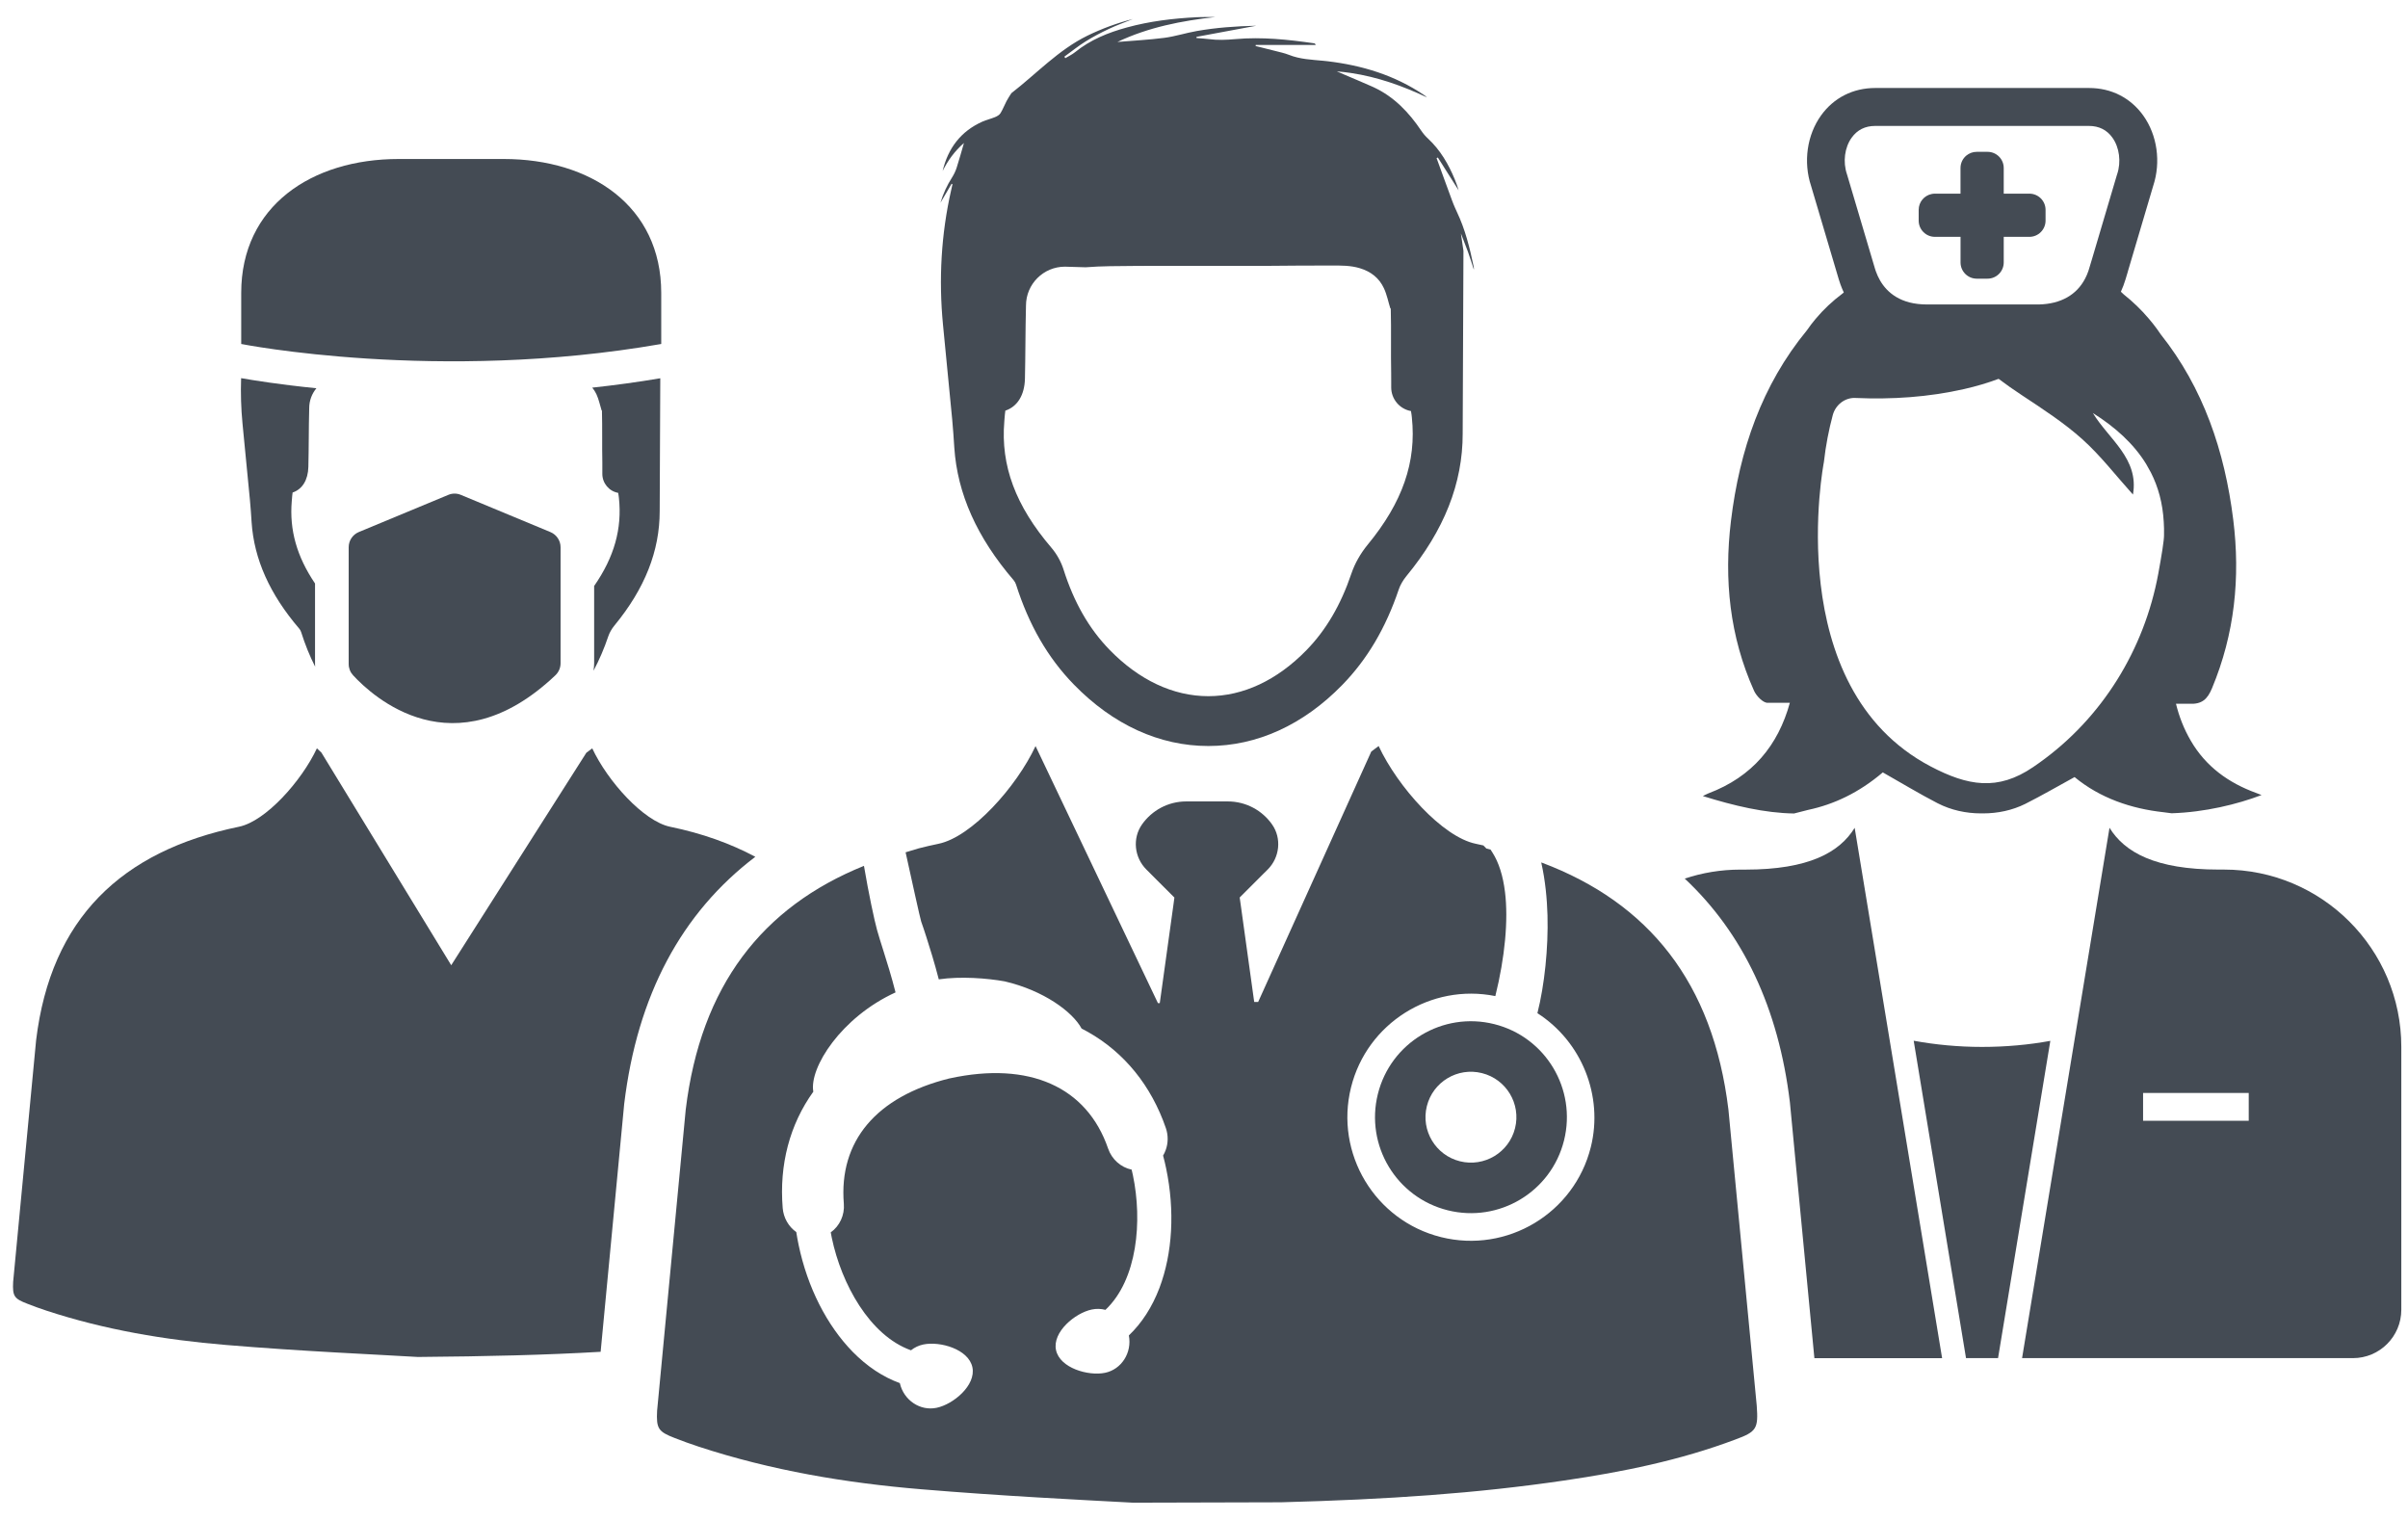
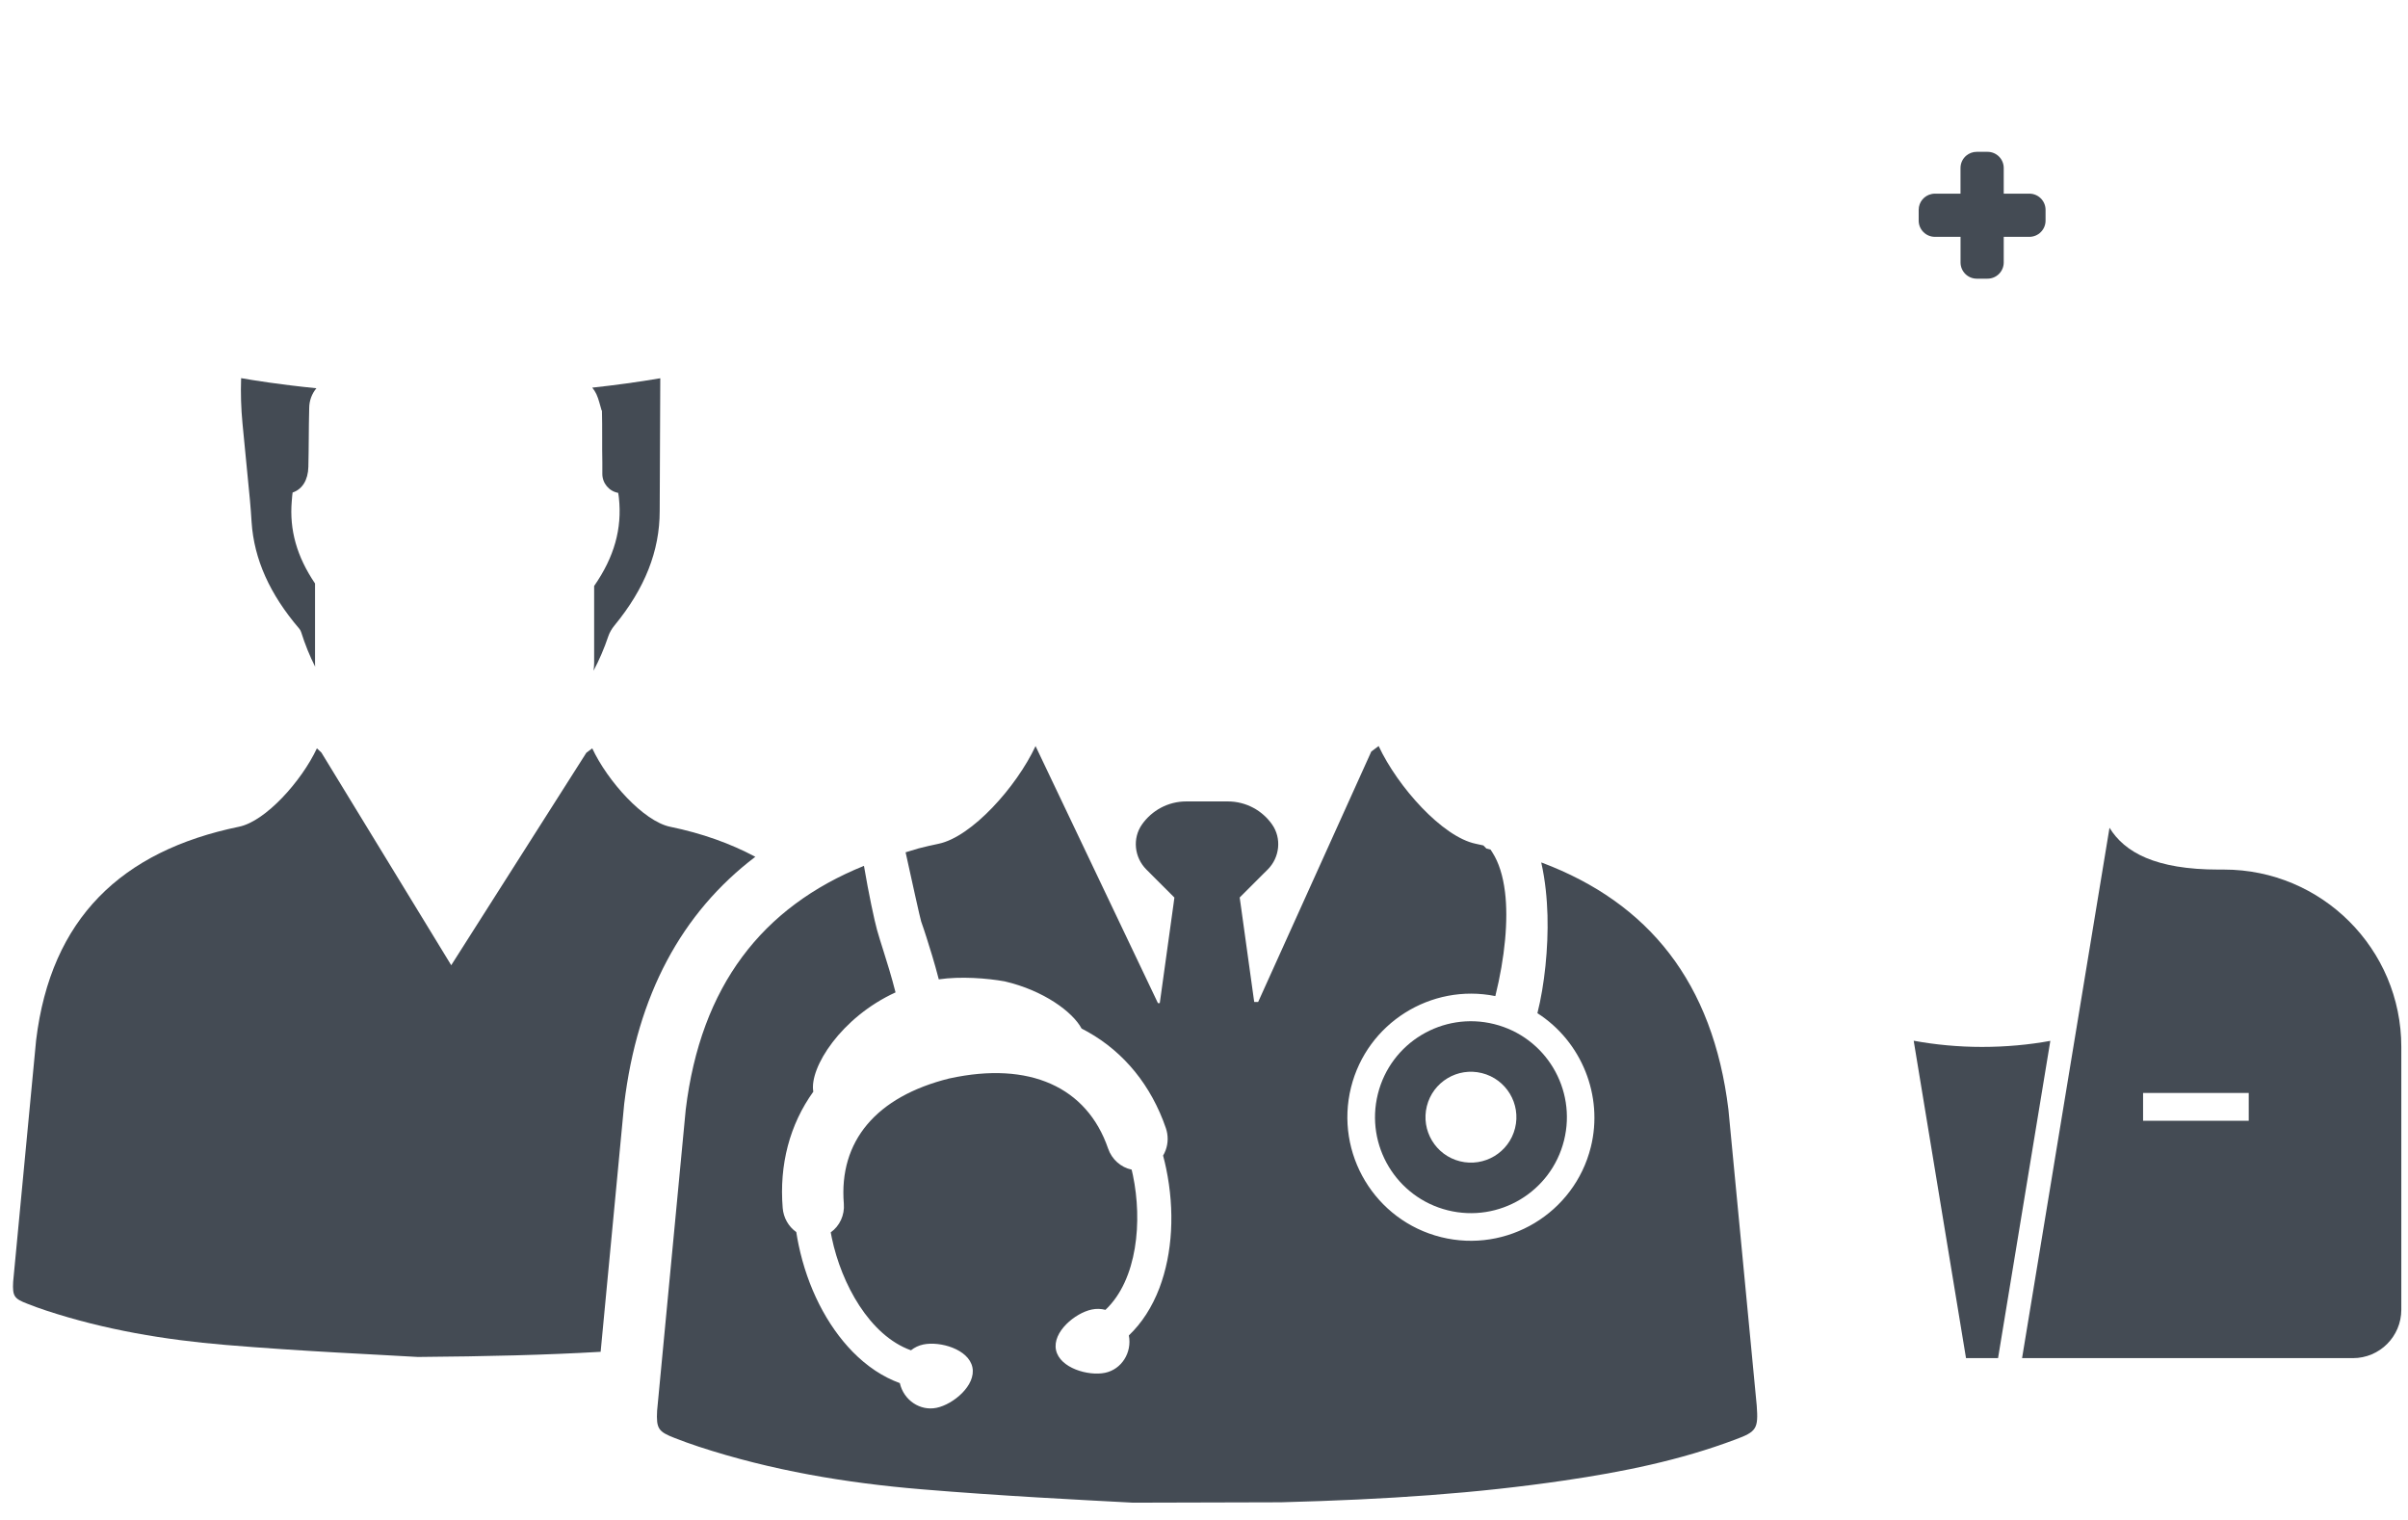
<svg xmlns="http://www.w3.org/2000/svg" width="122" height="77" viewBox="0 0 122 77" fill="none">
-   <path d="M48.232 8.996C47.985 9.381 47.794 9.789 47.647 10.274C47.854 9.922 48.032 9.615 48.212 9.31C48.228 9.318 48.241 9.326 48.257 9.334C48.239 9.416 48.222 9.5 48.202 9.582C48.198 9.598 48.194 9.613 48.191 9.629C47.682 11.864 47.555 14.166 47.776 16.446L48.243 21.255C48.288 21.728 48.318 22.201 48.349 22.674C48.505 25.015 49.496 27.226 51.352 29.39C51.404 29.45 51.453 29.538 51.477 29.613C52.13 31.665 53.086 33.323 54.405 34.678C56.388 36.715 58.743 37.794 61.218 37.794H61.222C63.686 37.794 66.032 36.725 68.004 34.702C69.269 33.405 70.205 31.822 70.868 29.859C70.941 29.642 71.081 29.4 71.247 29.196C73.169 26.864 74.109 24.489 74.106 21.967C74.106 21.793 74.106 21.617 74.108 21.443L74.145 12.71C74.102 12.421 74.059 12.127 74.016 11.828C74.063 11.948 74.106 12.061 74.15 12.172C74.231 12.374 74.305 12.567 74.375 12.761C74.483 13.058 74.573 13.359 74.672 13.66C74.68 13.604 74.671 13.551 74.661 13.5C74.465 12.556 74.233 11.621 73.816 10.743C73.783 10.675 73.752 10.605 73.722 10.536L73.721 10.534C73.664 10.405 73.611 10.276 73.564 10.147C73.425 9.774 73.288 9.398 73.152 9.023C73.048 8.738 72.944 8.452 72.841 8.169C72.821 8.118 72.802 8.067 72.784 8.014C72.804 8.003 72.825 7.991 72.847 7.979C73.198 8.534 73.55 9.089 73.902 9.645C73.847 9.459 73.781 9.273 73.707 9.091C73.388 8.317 72.976 7.606 72.356 7.027C72.225 6.906 72.108 6.773 72.01 6.626C71.384 5.694 70.632 4.904 69.601 4.423C69.572 4.407 69.541 4.394 69.511 4.382C69.038 4.173 68.561 3.973 68.086 3.77C67.967 3.719 67.848 3.668 67.73 3.616C67.971 3.635 68.209 3.662 68.446 3.698C69.793 3.899 71.062 4.351 72.295 4.933C72.246 4.884 72.194 4.847 72.141 4.81C70.661 3.809 69.005 3.309 67.249 3.101C67.181 3.094 67.115 3.086 67.046 3.08C66.456 3.023 65.862 3.004 65.299 2.777C65.079 2.689 64.841 2.642 64.61 2.581C64.343 2.513 64.077 2.446 63.809 2.38C63.744 2.364 63.68 2.349 63.615 2.333C63.619 2.3 63.617 2.31 63.621 2.276H66.661C66.638 2.218 66.61 2.198 66.581 2.194C65.259 2.003 63.934 1.862 62.595 1.981C62.137 2.022 61.684 2.042 61.228 1.979C61.027 1.952 60.824 1.944 60.62 1.926C60.618 1.893 60.618 1.903 60.618 1.868C61.611 1.682 62.603 1.498 63.652 1.303C62.599 1.328 61.608 1.399 60.626 1.573C60.079 1.67 59.543 1.844 58.992 1.917C58.206 2.018 57.41 2.059 56.614 2.126C58.186 1.377 59.87 1.053 61.584 0.861C61.261 0.869 60.939 0.855 60.618 0.873C59.432 0.933 58.253 1.074 57.101 1.389C56.147 1.649 55.242 2.014 54.464 2.646C54.316 2.765 54.138 2.849 53.973 2.947C53.958 2.922 53.94 2.898 53.925 2.871C54.282 2.613 54.626 2.331 55.002 2.099C55.383 1.86 55.786 1.651 56.192 1.459C56.585 1.274 56.996 1.127 57.398 0.963C56.601 1.166 55.831 1.448 55.09 1.809C53.621 2.531 52.517 3.733 51.246 4.716L51.238 4.724C51.156 4.857 51.066 4.986 50.994 5.125C50.886 5.33 50.806 5.549 50.683 5.743C50.628 5.831 50.509 5.893 50.406 5.936C50.198 6.022 49.974 6.071 49.77 6.163C48.675 6.654 48.032 7.51 47.758 8.663C48.02 8.139 48.353 7.67 48.838 7.244C48.707 7.696 48.597 8.096 48.47 8.491C48.411 8.675 48.329 8.841 48.232 8.996ZM50.883 21.349L50.894 21.206C50.904 21.083 50.918 20.913 50.935 20.804C51.547 20.6 51.909 20.014 51.928 19.187C51.942 18.598 51.946 18.004 51.952 17.429C51.958 16.788 51.964 16.133 51.981 15.482C51.981 14.389 52.869 13.51 53.954 13.51C53.973 13.51 53.993 13.51 54.013 13.512L55.004 13.541C55.819 13.475 56.642 13.482 57.463 13.473C58.196 13.463 58.931 13.47 59.666 13.47H61.83C62.618 13.47 63.406 13.473 64.194 13.469C64.776 13.467 65.357 13.457 65.94 13.455C66.442 13.451 66.947 13.453 67.449 13.453C67.938 13.451 68.422 13.443 68.903 13.59C69.459 13.76 69.875 14.086 70.114 14.601C70.268 14.929 70.338 15.298 70.444 15.637C70.45 15.631 70.456 15.623 70.462 15.617C70.477 16.176 70.477 16.747 70.475 17.334C70.473 17.844 70.473 18.372 70.483 18.898C70.487 19.038 70.485 19.179 70.485 19.331V19.627C70.485 20.215 70.907 20.721 71.486 20.825C71.509 20.935 71.525 21.085 71.531 21.148C71.769 23.402 71.06 25.451 69.293 27.595C68.929 28.039 68.643 28.543 68.469 29.054C67.93 30.649 67.183 31.922 66.19 32.94C64.704 34.463 62.986 35.27 61.218 35.27H61.215C59.439 35.268 57.709 34.455 56.214 32.919C55.176 31.851 54.413 30.522 53.883 28.852C53.758 28.457 53.539 28.064 53.268 27.748C51.453 25.625 50.695 23.591 50.883 21.349Z" fill="#444B54" />
  <path d="M69.809 55.424C69.16 58.03 70.745 60.667 73.349 61.316C75.953 61.965 78.592 60.38 79.241 57.776C79.89 55.172 78.307 52.533 75.701 51.883C73.095 51.234 70.458 52.818 69.809 55.424ZM76.759 57.156C76.452 58.39 75.201 59.14 73.967 58.833C72.733 58.526 71.983 57.275 72.29 56.042C72.597 54.808 73.848 54.057 75.081 54.366C76.315 54.673 77.067 55.922 76.759 57.156Z" fill="#444B54" />
  <path d="M89.004 71.212L87.57 56.218C86.789 49.776 83.528 45.741 78.119 43.704L78.086 43.696C78.295 44.611 78.379 45.557 78.403 46.371C78.448 48.032 78.252 49.905 77.892 51.33C80.133 52.765 81.245 55.52 80.598 58.114C79.763 61.465 76.358 63.51 73.009 62.675C69.66 61.84 67.615 58.437 68.45 55.086C69.261 51.831 72.501 49.807 75.76 50.464C76.246 48.509 76.426 46.605 76.25 45.19C76.15 44.371 75.937 43.698 75.617 43.196C75.584 43.143 75.55 43.092 75.517 43.041L75.308 42.989C75.255 42.934 75.206 42.883 75.155 42.832C75.026 42.803 74.897 42.773 74.764 42.746C73.079 42.398 70.814 39.862 69.848 37.796L69.476 38.074L65.991 45.788L63.744 50.761L63.545 50.763L63.523 50.613L62.874 45.938L62.808 45.469L64.018 44.259L64.02 44.257L64.229 44.05C64.837 43.44 64.943 42.474 64.45 41.769C63.955 41.063 63.134 40.602 62.206 40.602H60.1C59.174 40.602 58.355 41.063 57.858 41.769C57.363 42.474 57.469 43.44 58.079 44.05L58.399 44.371L59.5 45.471L59.461 45.767L58.8 50.529L58.759 50.82L58.667 50.822L52.466 37.798C51.5 39.862 49.235 42.4 47.549 42.748C47.205 42.818 46.871 42.897 46.541 42.981L45.882 43.18C46.181 44.537 46.621 46.544 46.672 46.691C46.754 46.924 46.844 47.184 46.935 47.475C47.109 48.02 47.342 48.758 47.563 49.616C48.67 49.453 50.019 49.559 50.902 49.718C52.881 50.179 54.349 51.268 54.798 52.108C54.822 52.12 54.845 52.132 54.867 52.145C54.949 52.188 55.035 52.231 55.119 52.28C56.965 53.321 58.329 55.004 59.068 57.152C59.193 57.516 59.189 57.913 59.058 58.269C59.023 58.364 58.98 58.456 58.927 58.544C58.986 58.761 59.037 58.976 59.08 59.185C59.529 61.334 59.408 63.488 58.742 65.252C58.374 66.217 57.854 67.025 57.193 67.656C57.359 68.528 56.824 69.375 55.987 69.549C55.142 69.725 53.694 69.31 53.502 68.395C53.311 67.48 54.47 66.518 55.315 66.343C55.543 66.294 55.78 66.301 56.007 66.36C57.631 64.825 57.883 61.854 57.398 59.537C57.379 59.443 57.357 59.35 57.334 59.256C56.794 59.144 56.333 58.742 56.143 58.192C55.066 55.056 52.145 53.76 48.13 54.63L48.114 54.634L48.097 54.636C44.39 55.559 42.494 57.813 42.752 60.982C42.801 61.561 42.539 62.116 42.089 62.434C42.107 62.528 42.124 62.622 42.144 62.718C42.629 65.035 44.05 67.656 46.154 68.409C46.337 68.262 46.55 68.162 46.781 68.114C47.626 67.938 49.074 68.352 49.266 69.269C49.457 70.184 48.298 71.146 47.454 71.322C46.617 71.498 45.786 70.939 45.589 70.071C44.728 69.758 43.929 69.226 43.206 68.491C41.886 67.142 40.91 65.216 40.461 63.068C40.416 62.857 40.379 62.644 40.343 62.419C39.949 62.141 39.696 61.696 39.655 61.201C39.475 59.004 40.011 56.97 41.206 55.307C40.99 54.095 42.619 51.534 45.372 50.277C45.164 49.457 44.94 48.746 44.756 48.163L44.748 48.138C44.635 47.78 44.527 47.442 44.437 47.121C44.302 46.638 44.009 45.268 43.772 43.866C38.615 45.952 35.503 49.942 34.742 56.216L33.292 71.47C33.245 72.377 33.352 72.532 34.189 72.855C34.584 73.007 34.983 73.156 35.388 73.287C39.063 74.495 42.863 75.134 46.697 75.451C50.709 75.787 54.732 75.986 57.402 76.129H57.422L64.151 76.111L64.902 76.109C70.344 75.965 74.809 75.658 79.253 75.005C82.201 74.573 85.12 73.984 87.921 72.929C89.001 72.532 89.088 72.376 89.004 71.212Z" fill="#444B54" />
-   <path d="M22.714 25.071L18.18 26.954C17.869 27.083 17.666 27.386 17.666 27.722V33.644C17.666 33.855 17.746 34.056 17.889 34.211C18.87 35.278 22.997 39.084 28.137 34.213C28.305 34.054 28.401 33.833 28.401 33.603V27.724C28.401 27.388 28.197 27.085 27.886 26.956L23.353 25.073C23.148 24.985 22.917 24.985 22.714 25.071Z" fill="#444B54" />
-   <path d="M33.501 17.427V14.841C33.501 10.435 29.929 8.055 25.523 8.055H20.199C15.793 8.055 12.221 10.435 12.221 14.841V17.427C12.221 17.427 22.18 19.402 33.501 17.427Z" fill="#444B54" />
  <path d="M15.961 33.644V29.562C15.037 28.195 14.659 26.848 14.782 25.39L14.792 25.275C14.8 25.177 14.81 25.04 14.825 24.952C15.316 24.788 15.607 24.319 15.623 23.654C15.635 23.181 15.639 22.704 15.643 22.242C15.646 21.728 15.652 21.203 15.666 20.679C15.666 20.295 15.803 19.944 16.03 19.67C14.141 19.48 12.806 19.261 12.216 19.158C12.19 19.922 12.212 20.688 12.286 21.453L12.661 25.314C12.698 25.693 12.722 26.074 12.747 26.453C12.872 28.332 13.668 30.105 15.158 31.845C15.201 31.894 15.24 31.965 15.258 32.025C15.457 32.655 15.693 33.237 15.967 33.777C15.965 33.732 15.961 33.689 15.961 33.644Z" fill="#444B54" />
  <path d="M30.217 19.971C30.34 20.235 30.397 20.53 30.483 20.804C30.487 20.798 30.493 20.792 30.497 20.788C30.509 21.238 30.509 21.695 30.509 22.166C30.509 22.577 30.507 23.001 30.517 23.423C30.518 23.537 30.518 23.65 30.517 23.771V24.008C30.517 24.481 30.855 24.886 31.32 24.97C31.338 25.058 31.351 25.179 31.357 25.228C31.523 26.784 31.121 28.221 30.102 29.687V33.603C30.102 33.73 30.088 33.855 30.071 33.98C30.358 33.441 30.61 32.858 30.823 32.225C30.882 32.051 30.994 31.855 31.128 31.693C32.671 29.82 33.425 27.914 33.423 25.889C33.423 25.748 33.423 25.607 33.425 25.466L33.453 19.164C32.284 19.361 31.132 19.517 30.006 19.639C30.086 19.736 30.159 19.846 30.217 19.971Z" fill="#444B54" />
  <path d="M100.149 7.692H100.697C101.15 7.692 101.518 8.057 101.518 8.511V9.811H102.818C103.269 9.811 103.637 10.178 103.637 10.63V11.178C103.637 11.631 103.269 11.999 102.818 11.999H101.518V13.297C101.518 13.75 101.15 14.118 100.697 14.118H100.149C99.698 14.118 99.33 13.75 99.33 13.297V11.999H98.03C97.578 11.999 97.209 11.631 97.209 11.178V10.63C97.209 10.235 97.49 9.905 97.864 9.829C97.917 9.817 97.971 9.811 98.028 9.811H99.328V8.511C99.328 8.259 99.441 8.034 99.621 7.883C99.766 7.764 99.948 7.692 100.149 7.692Z" fill="#444B54" />
-   <path d="M114.313 40.175C112.91 39.665 111.756 38.836 110.996 37.528C110.644 36.926 110.403 36.301 110.245 35.654H110.929C111.565 35.687 111.842 35.415 112.069 34.871C113.217 32.119 113.512 29.265 113.146 26.328C112.714 22.854 111.629 19.652 109.471 16.937C109.41 16.845 109.346 16.755 109.281 16.665C109.15 16.485 109.013 16.313 108.871 16.147C108.482 15.687 108.057 15.281 107.602 14.919C107.553 14.872 107.502 14.827 107.453 14.78C107.543 14.581 107.623 14.372 107.688 14.155C107.717 14.057 107.749 13.95 107.784 13.836L107.79 13.815C107.799 13.779 107.811 13.742 107.821 13.705L107.827 13.684C108.271 12.184 109.023 9.641 109.09 9.42C109.49 8.21 109.297 6.843 108.585 5.85C107.94 4.953 106.965 4.458 105.841 4.458H95.006C93.882 4.458 92.906 4.953 92.263 5.848C91.55 6.841 91.356 8.208 91.757 9.418L93.163 14.159C93.188 14.241 93.215 14.325 93.245 14.407C93.296 14.548 93.352 14.684 93.415 14.818C93.395 14.835 93.374 14.853 93.354 14.868C92.846 15.249 92.386 15.678 91.986 16.157C91.829 16.342 91.683 16.536 91.544 16.737C89.26 19.513 88.132 22.809 87.698 26.391C87.339 29.358 87.632 32.248 88.868 34.997C88.985 35.257 89.319 35.607 89.55 35.605H90.682C90.089 37.759 88.789 39.35 86.557 40.193C86.494 40.216 86.434 40.252 86.273 40.33C87.855 40.822 89.399 41.19 90.893 41.213L91.612 41.03C92.918 40.752 94.181 40.16 95.391 39.131C96.345 39.671 97.235 40.211 98.157 40.688C98.163 40.691 98.169 40.693 98.175 40.697C98.852 41.043 99.606 41.208 100.365 41.208H100.474C101.215 41.208 101.954 41.053 102.617 40.723C102.621 40.719 102.627 40.719 102.631 40.715C103.465 40.295 104.275 39.823 105.107 39.368C106.406 40.441 107.987 40.971 109.614 41.149L110.022 41.202C111.705 41.149 113.34 40.75 114.581 40.279C114.47 40.24 114.392 40.205 114.313 40.175ZM93.816 6.972C94.099 6.579 94.498 6.38 95.002 6.38H105.837C106.341 6.38 106.742 6.579 107.023 6.972C107.381 7.471 107.475 8.2 107.264 8.829L107.252 8.863C107.252 8.863 106.449 11.574 105.985 13.142C105.972 13.189 105.956 13.234 105.944 13.277C105.907 13.394 105.874 13.508 105.844 13.611C105.833 13.65 105.821 13.69 105.807 13.729C105.76 13.864 105.708 13.989 105.645 14.108C105.213 14.943 104.406 15.398 103.303 15.425C103.272 15.427 103.242 15.425 103.211 15.425H97.63C97.313 15.425 97.014 15.39 96.744 15.322C95.708 15.054 95.252 14.331 95.049 13.77C95.047 13.766 95.047 13.766 95.045 13.762C95.028 13.711 95.01 13.658 94.994 13.609L93.585 8.859L93.575 8.827C93.362 8.2 93.456 7.469 93.816 6.972ZM109.639 27.106C109.645 27.364 109.512 28.17 109.348 29.065C108.638 32.913 106.503 36.377 103.317 38.647C103.215 38.721 103.109 38.793 103.004 38.865C101.215 40.084 99.696 39.819 97.808 38.825C90.175 34.805 92.406 23.413 92.406 23.413C92.5 22.571 92.656 21.775 92.856 21.03C92.996 20.512 93.464 20.141 93.999 20.16C94.003 20.162 94.005 20.162 94.011 20.162C95.861 20.242 97.704 20.121 99.518 19.709C100.122 19.572 100.703 19.4 101.258 19.193C101.637 19.478 102.032 19.756 102.437 20.022C103.489 20.718 104.56 21.41 105.493 22.246C106.433 23.089 107.211 24.109 108.065 25.056C108.384 23.234 106.838 22.254 106.034 20.925C107.166 21.638 108.1 22.477 108.734 23.509L108.974 23.939C109.346 24.671 109.573 25.495 109.625 26.44C109.639 26.663 109.645 26.886 109.639 27.106Z" fill="#444B54" />
  <path d="M100.419 53.039C99.209 53.039 98.049 52.926 96.956 52.726L99.607 68.806H101.23L103.879 52.732C102.788 52.932 101.625 53.039 100.419 53.039Z" fill="#444B54" />
  <path d="M112.676 44.054H112.404C109.204 44.054 107.643 43.18 106.877 41.937L102.447 68.806H119.209C120.562 68.806 121.661 67.709 121.661 66.354V53.039C121.661 48.077 117.637 44.054 112.676 44.054ZM113.931 56.779H108.578V55.371H113.931V56.779Z" fill="#444B54" />
  <path d="M31.625 55.923C32.29 50.423 34.525 46.249 38.268 43.407C37.007 42.734 35.578 42.22 33.954 41.886C32.601 41.606 30.781 39.571 30.006 37.913L29.707 38.136L22.861 48.9L16.285 38.129L16.056 37.912C15.28 39.569 13.462 41.605 12.109 41.884C6.152 43.112 2.576 46.531 1.83 52.697L0.666 64.941C0.629 65.668 0.715 65.793 1.388 66.051C1.705 66.174 2.025 66.294 2.35 66.399C5.3 67.369 8.349 67.881 11.428 68.137C15.295 68.462 19.178 68.626 21.174 68.747C24.691 68.718 27.684 68.646 30.431 68.485L31.625 55.923Z" fill="#444B54" />
-   <path d="M90.684 55.842L91.925 68.808H98.396L93.966 41.939C93.202 43.182 91.642 44.056 88.439 44.056H88.168C87.184 44.056 86.242 44.218 85.356 44.511C88.312 47.283 90.107 51.066 90.684 55.842Z" fill="#444B54" />
</svg>